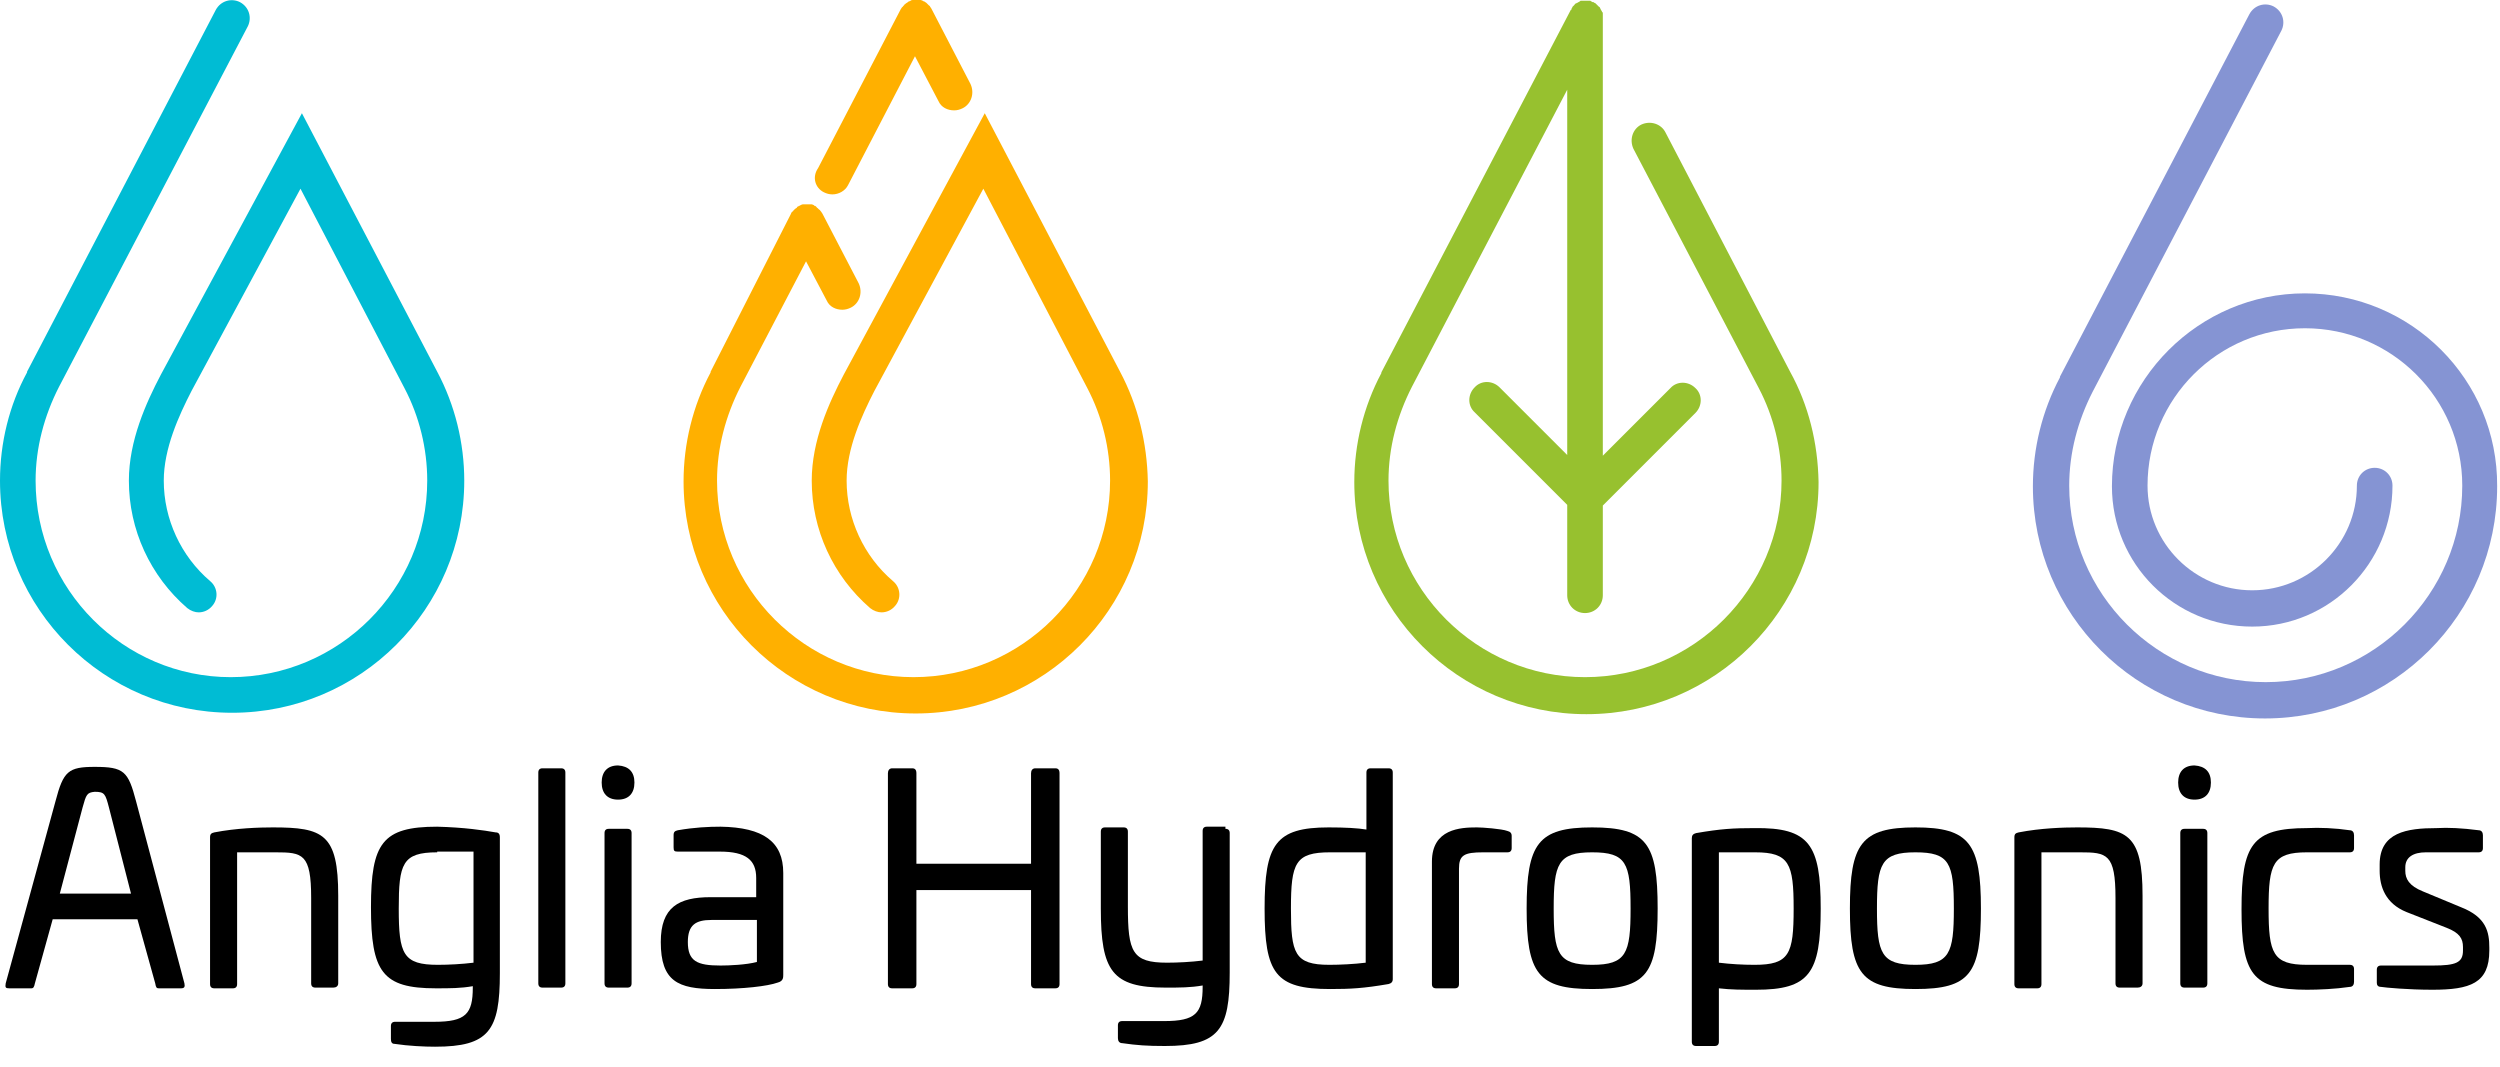
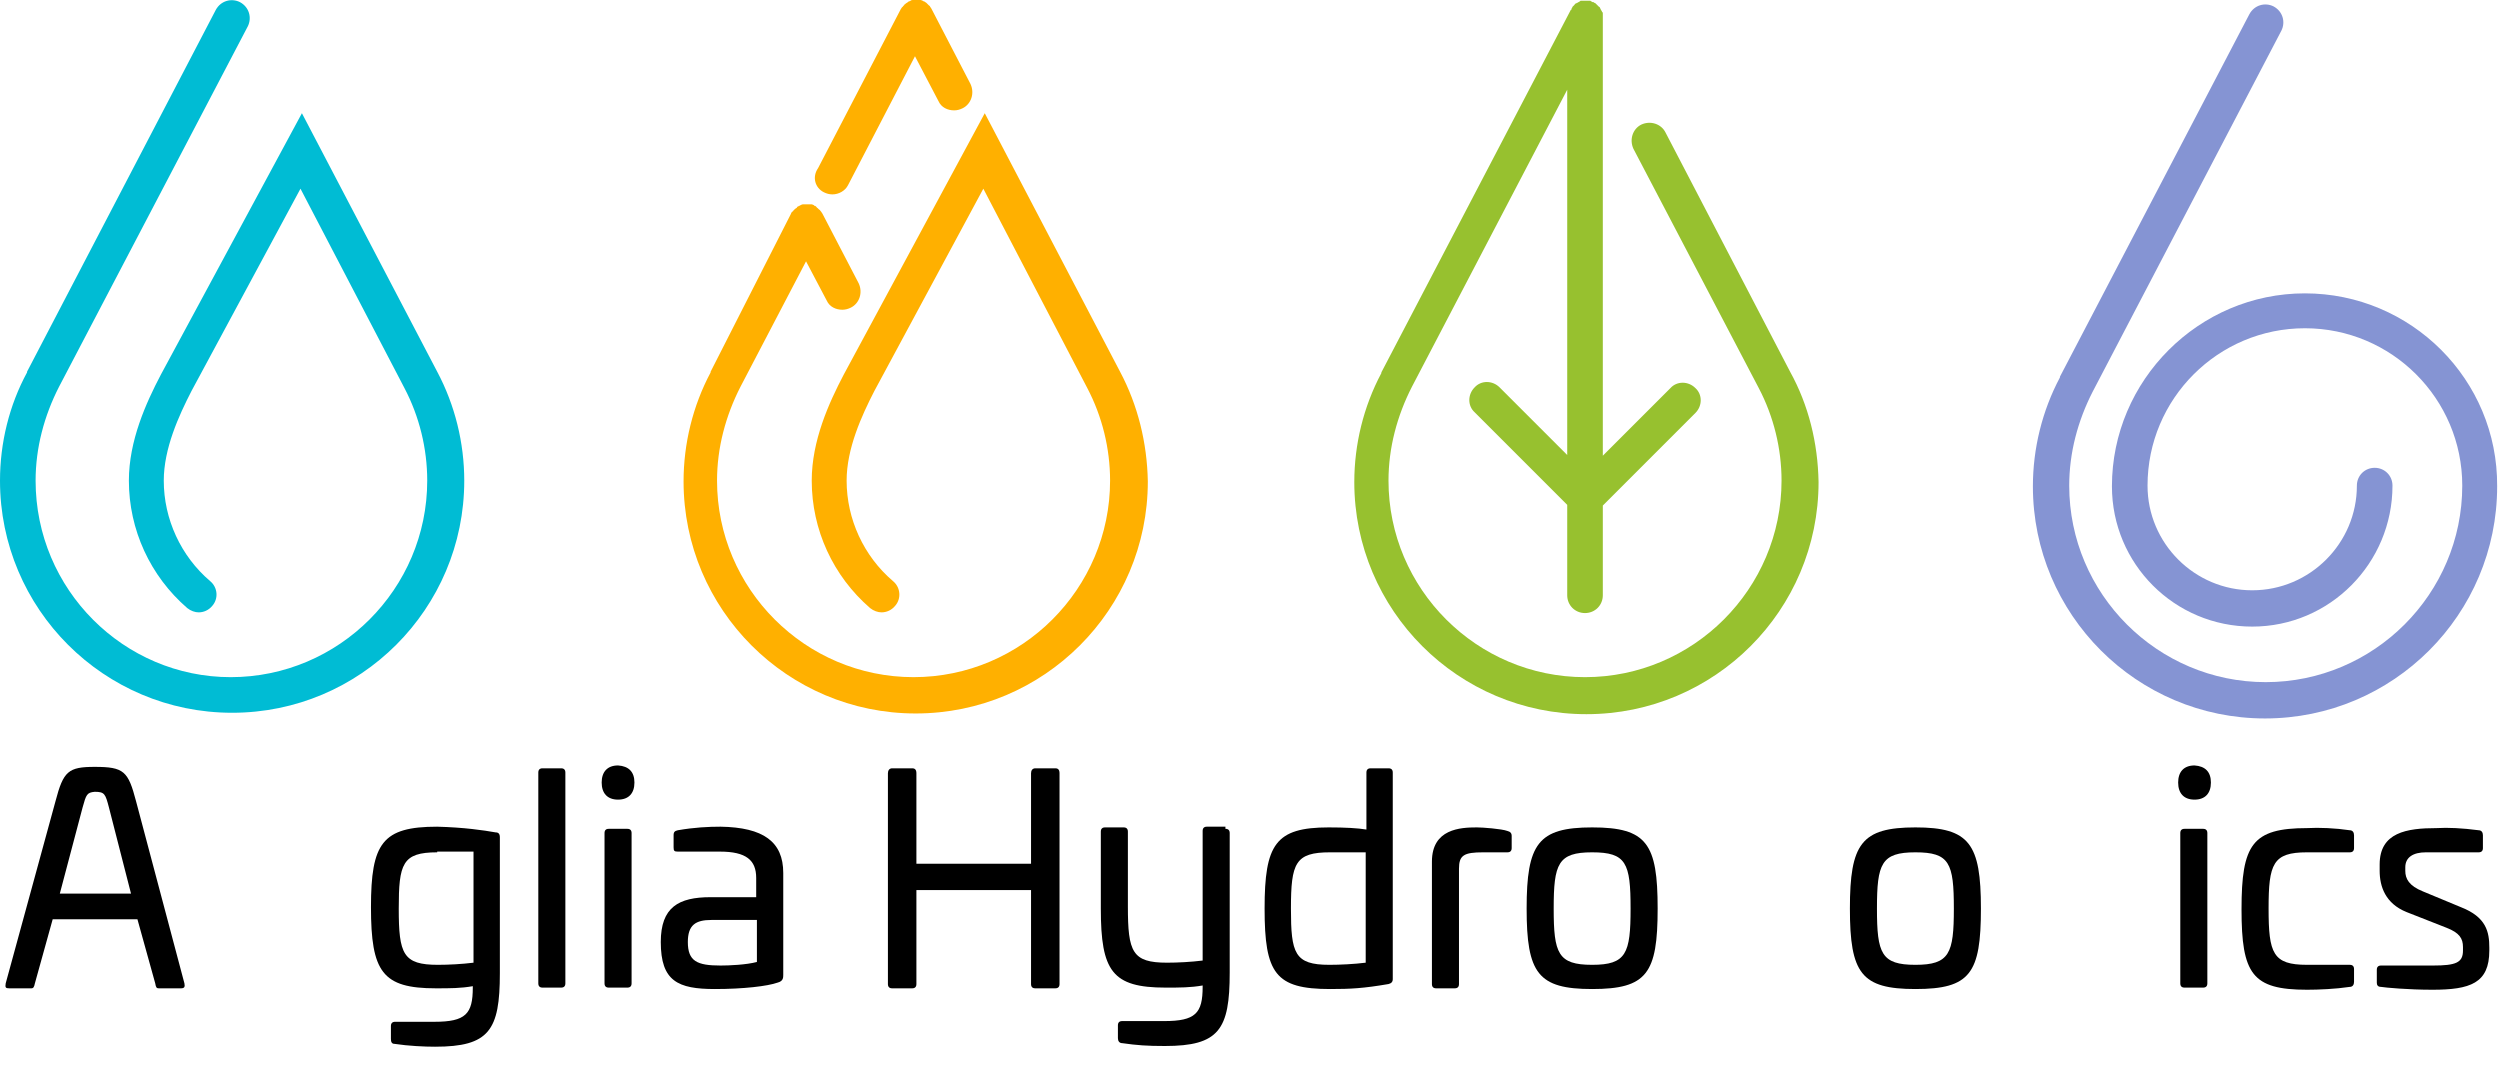
<svg xmlns="http://www.w3.org/2000/svg" version="1.1" id="_x2014_ÎÓÈ_x5F_1" x="0px" y="0px" viewBox="0 0 351.1 149.9" style="enable-background:new 0 0 351.1 149.9;" xml:space="preserve">
  <style type="text/css">
	.st0{fill:#00BCD4;}
	.st1{fill:#FFB000;}
	.st2{fill:#97C12F;}
	.st3{fill:#8594D3;}
</style>
  <path class="st0" d="M61.4,52.2L61.4,52.2l-19-36.3L22.6,52.6c-2.1,4-4.5,9.3-4.5,14.9c0,6.9,3,13.4,8.2,17.9  c0.5,0.4,1.1,0.6,1.6,0.6c0.7,0,1.4-0.3,1.9-0.9c0.9-1,0.8-2.6-0.3-3.5c-4.1-3.5-6.5-8.7-6.5-14.1c0-4.5,2.1-9.1,3.9-12.6l15.3-28.4  l14.6,28c0,0,0,0,0,0l0,0c2.1,4,3.2,8.5,3.2,13c0,15.2-12.4,27.6-27.6,27.6C17.4,95.1,5,82.8,5,67.5c0-4.6,1.2-9.1,3.3-13.2l0,0  L34.8,3.7c0.6-1.2,0.2-2.7-1.1-3.4c-1.2-0.6-2.7-0.2-3.4,1.1L3.8,52.2c0,0,0,0,0,0.1C1.3,56.9,0,62.2,0,67.5  c0,18,14.6,32.6,32.6,32.6c18,0,32.6-14.6,32.6-32.6C65.2,62.2,63.9,56.9,61.4,52.2z" />
  <g>
    <path class="st1" d="M115.7,27c0.4,0.2,0.8,0.3,1.2,0.3c0.9,0,1.8-0.5,2.2-1.3l9.4-18.1l3.3,6.3c0.4,0.9,1.3,1.3,2.2,1.3   c0.4,0,0.8-0.1,1.2-0.3c1.2-0.6,1.7-2.1,1.1-3.4l-5.5-10.6c0,0,0,0,0,0c-0.1-0.1-0.1-0.2-0.2-0.3c0,0,0-0.1-0.1-0.1   c-0.1-0.1-0.1-0.1-0.2-0.2c0,0-0.1-0.1-0.1-0.1c0,0-0.1-0.1-0.1-0.1c-0.1-0.1-0.2-0.1-0.3-0.2c0,0,0,0,0,0c-0.1,0-0.1,0-0.2-0.1   c-0.1,0-0.2-0.1-0.3-0.1c-0.1,0-0.2,0-0.2,0c-0.1,0-0.2,0-0.2,0c-0.1,0-0.1,0-0.2,0c-0.1,0-0.2,0-0.3,0c-0.1,0-0.1,0-0.2,0   c-0.1,0-0.2,0-0.3,0.1c-0.1,0-0.2,0.1-0.2,0.1c-0.1,0-0.1,0-0.2,0.1c0,0,0,0,0,0c-0.1,0.1-0.2,0.1-0.3,0.2c0,0-0.1,0.1-0.1,0.1   c-0.1,0-0.1,0.1-0.1,0.1c-0.1,0.1-0.1,0.1-0.2,0.2c0,0,0,0.1-0.1,0.1c-0.1,0.1-0.1,0.2-0.2,0.3c0,0,0,0,0,0l-11.6,22.3   C114,24.9,114.5,26.4,115.7,27z" />
    <path class="st1" d="M157.3,52.2L157.3,52.2l-19-36.3l-19.8,36.7c-2.1,4-4.5,9.3-4.5,14.9c0,6.9,3,13.4,8.2,17.9   c0.5,0.4,1.1,0.6,1.6,0.6c0.7,0,1.4-0.3,1.9-0.9c0.9-1,0.8-2.6-0.3-3.5c-4.1-3.5-6.5-8.7-6.5-14.1c0-4.5,2.1-9.1,3.9-12.6   l15.3-28.4l14.6,28c0,0,0,0,0,0l0,0c2.1,4,3.2,8.5,3.2,13c0,15.2-12.4,27.6-27.6,27.6c-15.2,0-27.6-12.4-27.6-27.6   c0-4.6,1.2-9.1,3.3-13.2l0,0l9.2-17.6l2.9,5.5c0.4,0.9,1.3,1.3,2.2,1.3c0.4,0,0.8-0.1,1.2-0.3c1.2-0.6,1.7-2.1,1.1-3.4l-5.1-9.8   c0,0,0,0,0,0c-0.1-0.1-0.1-0.2-0.2-0.3c0,0-0.1-0.1-0.1-0.1c0-0.1-0.1-0.1-0.2-0.2c-0.1-0.1-0.1-0.1-0.2-0.2c0,0-0.1,0-0.1-0.1   c-0.1-0.1-0.2-0.2-0.3-0.2c0,0,0,0,0,0c0,0-0.1,0-0.1-0.1c-0.1,0-0.2-0.1-0.3-0.1c-0.1,0-0.1,0-0.2,0c-0.1,0-0.2,0-0.3,0   c-0.1,0-0.1,0-0.2,0c-0.1,0-0.2,0-0.3,0c-0.1,0-0.1,0-0.2,0c-0.1,0-0.2,0-0.3,0.1c-0.1,0-0.2,0.1-0.2,0.1c-0.1,0-0.1,0-0.2,0.1   c0,0,0,0,0,0c-0.1,0-0.2,0.1-0.2,0.2c-0.1,0-0.1,0.1-0.2,0.1c0,0-0.1,0.1-0.1,0.1c-0.1,0.1-0.2,0.2-0.2,0.2c0,0,0,0.1-0.1,0.1   c-0.1,0.1-0.2,0.2-0.2,0.3c0,0,0,0,0,0L99.8,52.2c0,0,0,0,0,0.1c-2.5,4.7-3.8,10-3.8,15.3c0,18,14.6,32.6,32.6,32.6   c18,0,32.6-14.6,32.6-32.6C161.1,62.2,159.8,56.9,157.3,52.2z" />
  </g>
  <path class="st2" d="M251.4,52.2L251.4,52.2l-17.5-33.6c-0.6-1.2-2.1-1.7-3.4-1.1c-1.2,0.6-1.7,2.1-1.1,3.4L247,54.5c0,0,0,0,0,0  l0,0c2.1,4,3.2,8.5,3.2,13c0,15.2-12.4,27.6-27.6,27.6c-15.2,0-27.6-12.4-27.6-27.6c0-4.6,1.2-9.1,3.3-13.2l0,0l21.8-41.7v51.3  l-9.5-9.5c-1-1-2.6-1-3.5,0c-1,1-1,2.6,0,3.5l13,13v12.7c0,1.4,1.1,2.5,2.5,2.5c1.4,0,2.5-1.1,2.5-2.5V71l13-13c1-1,1-2.6,0-3.5  c-1-1-2.6-1-3.5,0l-9.5,9.5V2.5c0,0,0-0.1,0-0.1c0-0.1,0-0.2,0-0.3c0-0.1,0-0.2,0-0.2c0-0.1,0-0.2-0.1-0.2c0-0.1-0.1-0.2-0.1-0.2  c0-0.1-0.1-0.1-0.1-0.2c0-0.1-0.1-0.1-0.1-0.2c0-0.1-0.1-0.1-0.2-0.2c-0.1-0.1-0.1-0.1-0.2-0.2c-0.1-0.1-0.1-0.1-0.2-0.2  c-0.1-0.1-0.1-0.1-0.2-0.1c0,0-0.1-0.1-0.1-0.1c0,0-0.1,0-0.1,0c-0.1,0-0.2-0.1-0.2-0.1c-0.1,0-0.1-0.1-0.2-0.1c-0.1,0-0.2,0-0.2,0  c-0.1,0-0.2,0-0.3,0c0,0-0.1,0-0.1,0c0,0-0.1,0-0.1,0c-0.1,0-0.2,0-0.3,0c-0.1,0-0.2,0-0.2,0c-0.1,0-0.2,0-0.2,0.1  c-0.1,0-0.2,0.1-0.2,0.1c-0.1,0-0.1,0.1-0.2,0.1c-0.1,0-0.1,0.1-0.2,0.1c-0.1,0-0.1,0.1-0.2,0.2c-0.1,0.1-0.1,0.1-0.2,0.2  c-0.1,0.1-0.1,0.1-0.1,0.2c-0.1,0.1-0.1,0.1-0.1,0.2c0,0,0,0.1-0.1,0.1l-26.6,50.9c0,0,0,0,0,0.1c-2.5,4.7-3.8,10-3.8,15.3  c0,18,14.6,32.6,32.6,32.6c18,0,32.6-14.6,32.6-32.6C255.3,62.2,254,56.9,251.4,52.2z" />
  <path class="st3" d="M323.7,41.2c-14.9,0-27.1,12.2-27.1,27.1c0,10.9,8.8,19.7,19.7,19.7S336,79.1,336,68.2c0-1.4-1.1-2.5-2.5-2.5  c-1.4,0-2.5,1.1-2.5,2.5c0,8.1-6.6,14.7-14.7,14.7c-8.1,0-14.7-6.6-14.7-14.7c0-12.2,9.9-22.1,22.1-22.1s22.1,9.9,22.1,22.1  c0,15.2-12.4,27.6-27.6,27.6s-27.6-12.4-27.6-27.6c0-4.6,1.2-9.1,3.3-13.2l0,0l26.5-50.7c0.6-1.2,0.2-2.7-1.1-3.4  c-1.2-0.6-2.7-0.2-3.4,1.1l-26.6,50.9c0,0,0,0,0,0.1c-2.5,4.7-3.8,10-3.8,15.3c0,18,14.6,32.6,32.6,32.6c18,0,32.6-14.6,32.6-32.6  C350.8,53.3,338.6,41.2,323.7,41.2z" />
  <g>
    <path d="M19.1,112.5l6.8,25.6c0.1,0.5,0,0.7-0.5,0.7h-3.1c-0.3,0-0.4-0.1-0.5-0.7l-2.5-9H7.4l-2.5,9c-0.1,0.5-0.2,0.7-0.5,0.7H1.3   c-0.5,0-0.6-0.1-0.5-0.7l7-25.6c1.1-4.2,1.8-4.8,5.5-4.8C17.4,107.7,18,108.3,19.1,112.5z M11.6,113.4l-3.2,12.1h10l-3.1-12.1   c-0.5-1.9-0.6-2.2-2-2.2C12.2,111.3,12.1,111.6,11.6,113.4z" />
-     <path d="M47.5,125.8v12.3c0,0.4-0.3,0.6-0.7,0.6h-2.5c-0.4,0-0.6-0.2-0.6-0.6v-12c0-6.2-1.2-6.4-5-6.4h-5.4v18.5   c0,0.4-0.2,0.6-0.6,0.6h-2.6c-0.4,0-0.6-0.2-0.6-0.6v-20.6c0-0.5,0.2-0.6,0.6-0.7c3.1-0.6,6.3-0.7,8.2-0.7   C45.4,116.2,47.5,117.1,47.5,125.8z" />
    <path d="M69.6,116.9c0.4,0,0.6,0.2,0.6,0.7v19.1c0,8-1.5,10.3-9.1,10.3c-1.5,0-3.7-0.1-5.7-0.4c-0.4,0-0.5-0.3-0.5-0.7v-1.8   c0-0.4,0.2-0.6,0.6-0.6H61c4.4,0,5.4-1.1,5.4-4.8v-0.2c-1.7,0.3-3.2,0.3-5.2,0.3c-7.5,0-9.1-2.3-9.1-11.4c0-9,1.6-11.3,9.3-11.3   C65.2,116.2,67.9,116.6,69.6,116.9z M61.4,119.7c-4.9,0-5.4,1.6-5.4,7.9c0,6.4,0.6,7.9,5.5,7.9c1.5,0,3.4-0.1,5-0.3v-15.6H61.4z" />
    <path d="M78.8,107.9c0.4,0,0.6,0.2,0.6,0.6v29.6c0,0.4-0.2,0.6-0.6,0.6h-2.6c-0.4,0-0.6-0.2-0.6-0.6v-29.6c0-0.4,0.2-0.6,0.6-0.6   H78.8z" />
    <path d="M89.1,109.9c0,1.5-0.8,2.4-2.3,2.4c-1.5,0-2.3-0.9-2.3-2.4c0-1.5,0.8-2.4,2.3-2.4C88.3,107.6,89.1,108.4,89.1,109.9z    M88.1,116.4c0.4,0,0.6,0.2,0.6,0.6v21.1c0,0.4-0.2,0.6-0.6,0.6h-2.6c-0.4,0-0.6-0.2-0.6-0.6v-21.1c0-0.4,0.2-0.6,0.6-0.6H88.1z" />
    <path d="M110,122.6v14.3c0,0.4,0,0.9-0.8,1.1c-1.4,0.5-4.8,0.9-8.8,0.9c-5.2,0-7.6-1.1-7.6-6.6c0-4.9,2.5-6.3,7-6.3l6.4,0v-2.7   c0-2.5-1.4-3.7-5.1-3.7h-5.9c-0.5,0-0.6-0.1-0.6-0.6v-1.7c0-0.5,0.2-0.6,0.6-0.7c2.3-0.4,4.3-0.5,6-0.5   C107.2,116.2,110,118.2,110,122.6z M99.9,129.2c-2.2,0-3.3,0.7-3.3,3.1c0,2.7,1.3,3.3,4.6,3.3c1.2,0,3.6-0.1,5.1-0.5v-5.9H99.9z" />
    <path d="M148.2,107.9c0.4,0,0.6,0.2,0.6,0.7v29.6c0,0.4-0.2,0.6-0.6,0.6h-2.8c-0.4,0-0.6-0.2-0.6-0.6v-13.2h-16.1v13.2   c0,0.4-0.2,0.6-0.6,0.6h-2.8c-0.4,0-0.6-0.2-0.6-0.6v-29.6c0-0.4,0.2-0.7,0.6-0.7h2.8c0.4,0,0.6,0.2,0.6,0.7v12.7h16.1v-12.7   c0-0.4,0.2-0.7,0.6-0.7H148.2z" />
    <path d="M172.1,116.4c0.4,0,0.6,0.2,0.6,0.6v19.6c0,8-1.5,10.3-9.1,10.3c-2.5,0-3.9-0.1-6-0.4c-0.4,0-0.6-0.3-0.6-0.7v-1.8   c0-0.4,0.2-0.6,0.6-0.6h5.9c4.4,0,5.4-1.1,5.4-4.8v-0.2c-1.7,0.3-3.2,0.3-5.2,0.3c-7.5,0-9.1-2.3-9.1-11.1v-10.8   c0-0.4,0.2-0.6,0.6-0.6h2.6c0.4,0,0.6,0.2,0.6,0.6v10.5c0,6.4,0.6,7.9,5.5,7.9c1.5,0,3.4-0.1,5-0.3v-18.2c0-0.4,0.2-0.6,0.6-0.6   H172.1z" />
    <path d="M195,107.9c0.4,0,0.6,0.2,0.6,0.6v29c0,0.4-0.2,0.6-0.6,0.7c-3.5,0.6-5.3,0.7-8.2,0.7c-7.7,0-9.2-2.2-9.2-11.3   c0-9,1.5-11.4,9-11.4c2.3,0,4.1,0.1,5.3,0.3v-8c0-0.4,0.2-0.6,0.6-0.6H195z M186.8,119.7c-4.9,0-5.5,1.5-5.5,7.9   c0,6.3,0.5,7.9,5.4,7.9c1.5,0,3.5-0.1,5.1-0.3v-15.5H186.8z" />
    <path d="M211.7,116.7c0.4,0.1,0.6,0.3,0.6,0.7v1.7c0,0.4-0.2,0.6-0.6,0.6h-3.4c-2.7,0-3.4,0.4-3.4,2.3v16.2c0,0.4-0.2,0.6-0.6,0.6   h-2.6c-0.4,0-0.6-0.2-0.6-0.6V121c0-4.6,4-4.8,6.3-4.8C208.2,116.2,210.9,116.4,211.7,116.7z" />
    <path d="M232.8,127.6c0,9.1-1.5,11.3-9.2,11.3c-7.6,0-9.2-2.2-9.2-11.3s1.6-11.4,9.2-11.4C231.3,116.2,232.8,118.5,232.8,127.6z    M218.2,127.6c0,6.3,0.6,7.9,5.4,7.9c4.8,0,5.4-1.6,5.4-7.9c0-6.4-0.6-7.9-5.4-7.9C218.8,119.7,218.2,121.3,218.2,127.6z" />
-     <path d="M255.7,127.6c0,9.1-1.6,11.4-9.1,11.4c-2,0-3.5,0-5.2-0.2v7.5c0,0.4-0.2,0.6-0.6,0.6h-2.6c-0.4,0-0.6-0.2-0.6-0.6v-28.6   c0-0.4,0.2-0.6,0.6-0.7c3.5-0.6,5.2-0.7,8.2-0.7C254.1,116.2,255.7,118.6,255.7,127.6z M241.4,119.7v15.5c1.6,0.2,3.4,0.3,5,0.3   c4.9,0,5.5-1.5,5.5-7.9c0-6.3-0.6-7.9-5.4-7.9H241.4z" />
    <path d="M278.2,127.6c0,9.1-1.5,11.3-9.2,11.3c-7.6,0-9.2-2.2-9.2-11.3s1.6-11.4,9.2-11.4C276.6,116.2,278.2,118.5,278.2,127.6z    M263.6,127.6c0,6.3,0.6,7.9,5.4,7.9c4.8,0,5.4-1.6,5.4-7.9c0-6.4-0.6-7.9-5.4-7.9C264.2,119.7,263.6,121.3,263.6,127.6z" />
-     <path d="M300.9,125.8v12.3c0,0.4-0.3,0.6-0.7,0.6h-2.5c-0.4,0-0.6-0.2-0.6-0.6v-12c0-6.2-1.2-6.4-5-6.4h-5.4v18.5   c0,0.4-0.2,0.6-0.6,0.6h-2.6c-0.4,0-0.6-0.2-0.6-0.6v-20.6c0-0.5,0.2-0.6,0.6-0.7c3.1-0.6,6.3-0.7,8.2-0.7   C298.8,116.2,300.9,117.1,300.9,125.8z" />
    <path d="M310.5,109.9c0,1.5-0.8,2.4-2.3,2.4c-1.5,0-2.3-0.9-2.3-2.4c0-1.5,0.8-2.4,2.3-2.4C309.7,107.6,310.5,108.4,310.5,109.9z    M309.4,116.4c0.4,0,0.6,0.2,0.6,0.6v21.1c0,0.4-0.2,0.6-0.6,0.6h-2.6c-0.4,0-0.6-0.2-0.6-0.6v-21.1c0-0.4,0.2-0.6,0.6-0.6H309.4z" />
    <path d="M330,116.6c0.4,0,0.6,0.3,0.6,0.7v1.8c0,0.4-0.2,0.6-0.6,0.6h-6c-4.8,0-5.4,1.6-5.4,7.9c0,6.3,0.6,7.9,5.4,7.9h6   c0.4,0,0.6,0.2,0.6,0.6v1.8c0,0.4-0.2,0.7-0.6,0.7c-2,0.3-4.4,0.4-6,0.4c-7.7,0-9.2-2.2-9.2-11.3s1.5-11.4,9.2-11.4   C325.7,116.2,328,116.3,330,116.6z" />
    <path d="M348.1,116.6c0.4,0,0.6,0.3,0.6,0.7v1.8c0,0.4-0.2,0.6-0.6,0.6h-7.4c-1.8,0-2.9,0.7-2.9,2.1v0.5c0,1.1,0.5,2.1,2.5,2.9   l5.3,2.2c3.6,1.4,4,3.5,4,5.7v0.4c0,4.6-2.7,5.5-8,5.5c-3.4,0-6.6-0.3-7.2-0.4c-0.5,0-0.6-0.3-0.6-0.6v-1.8c0-0.4,0.2-0.6,0.6-0.6   h7.3c3.2,0,4.2-0.4,4.2-2.1v-0.5c0-1.2-0.5-2-2.3-2.7l-5.6-2.2c-3-1.2-3.8-3.6-3.8-5.8v-0.9c0-4.5,3.8-5.1,8-5.1   C343.8,116.2,345.8,116.3,348.1,116.6z" />
  </g>
</svg>